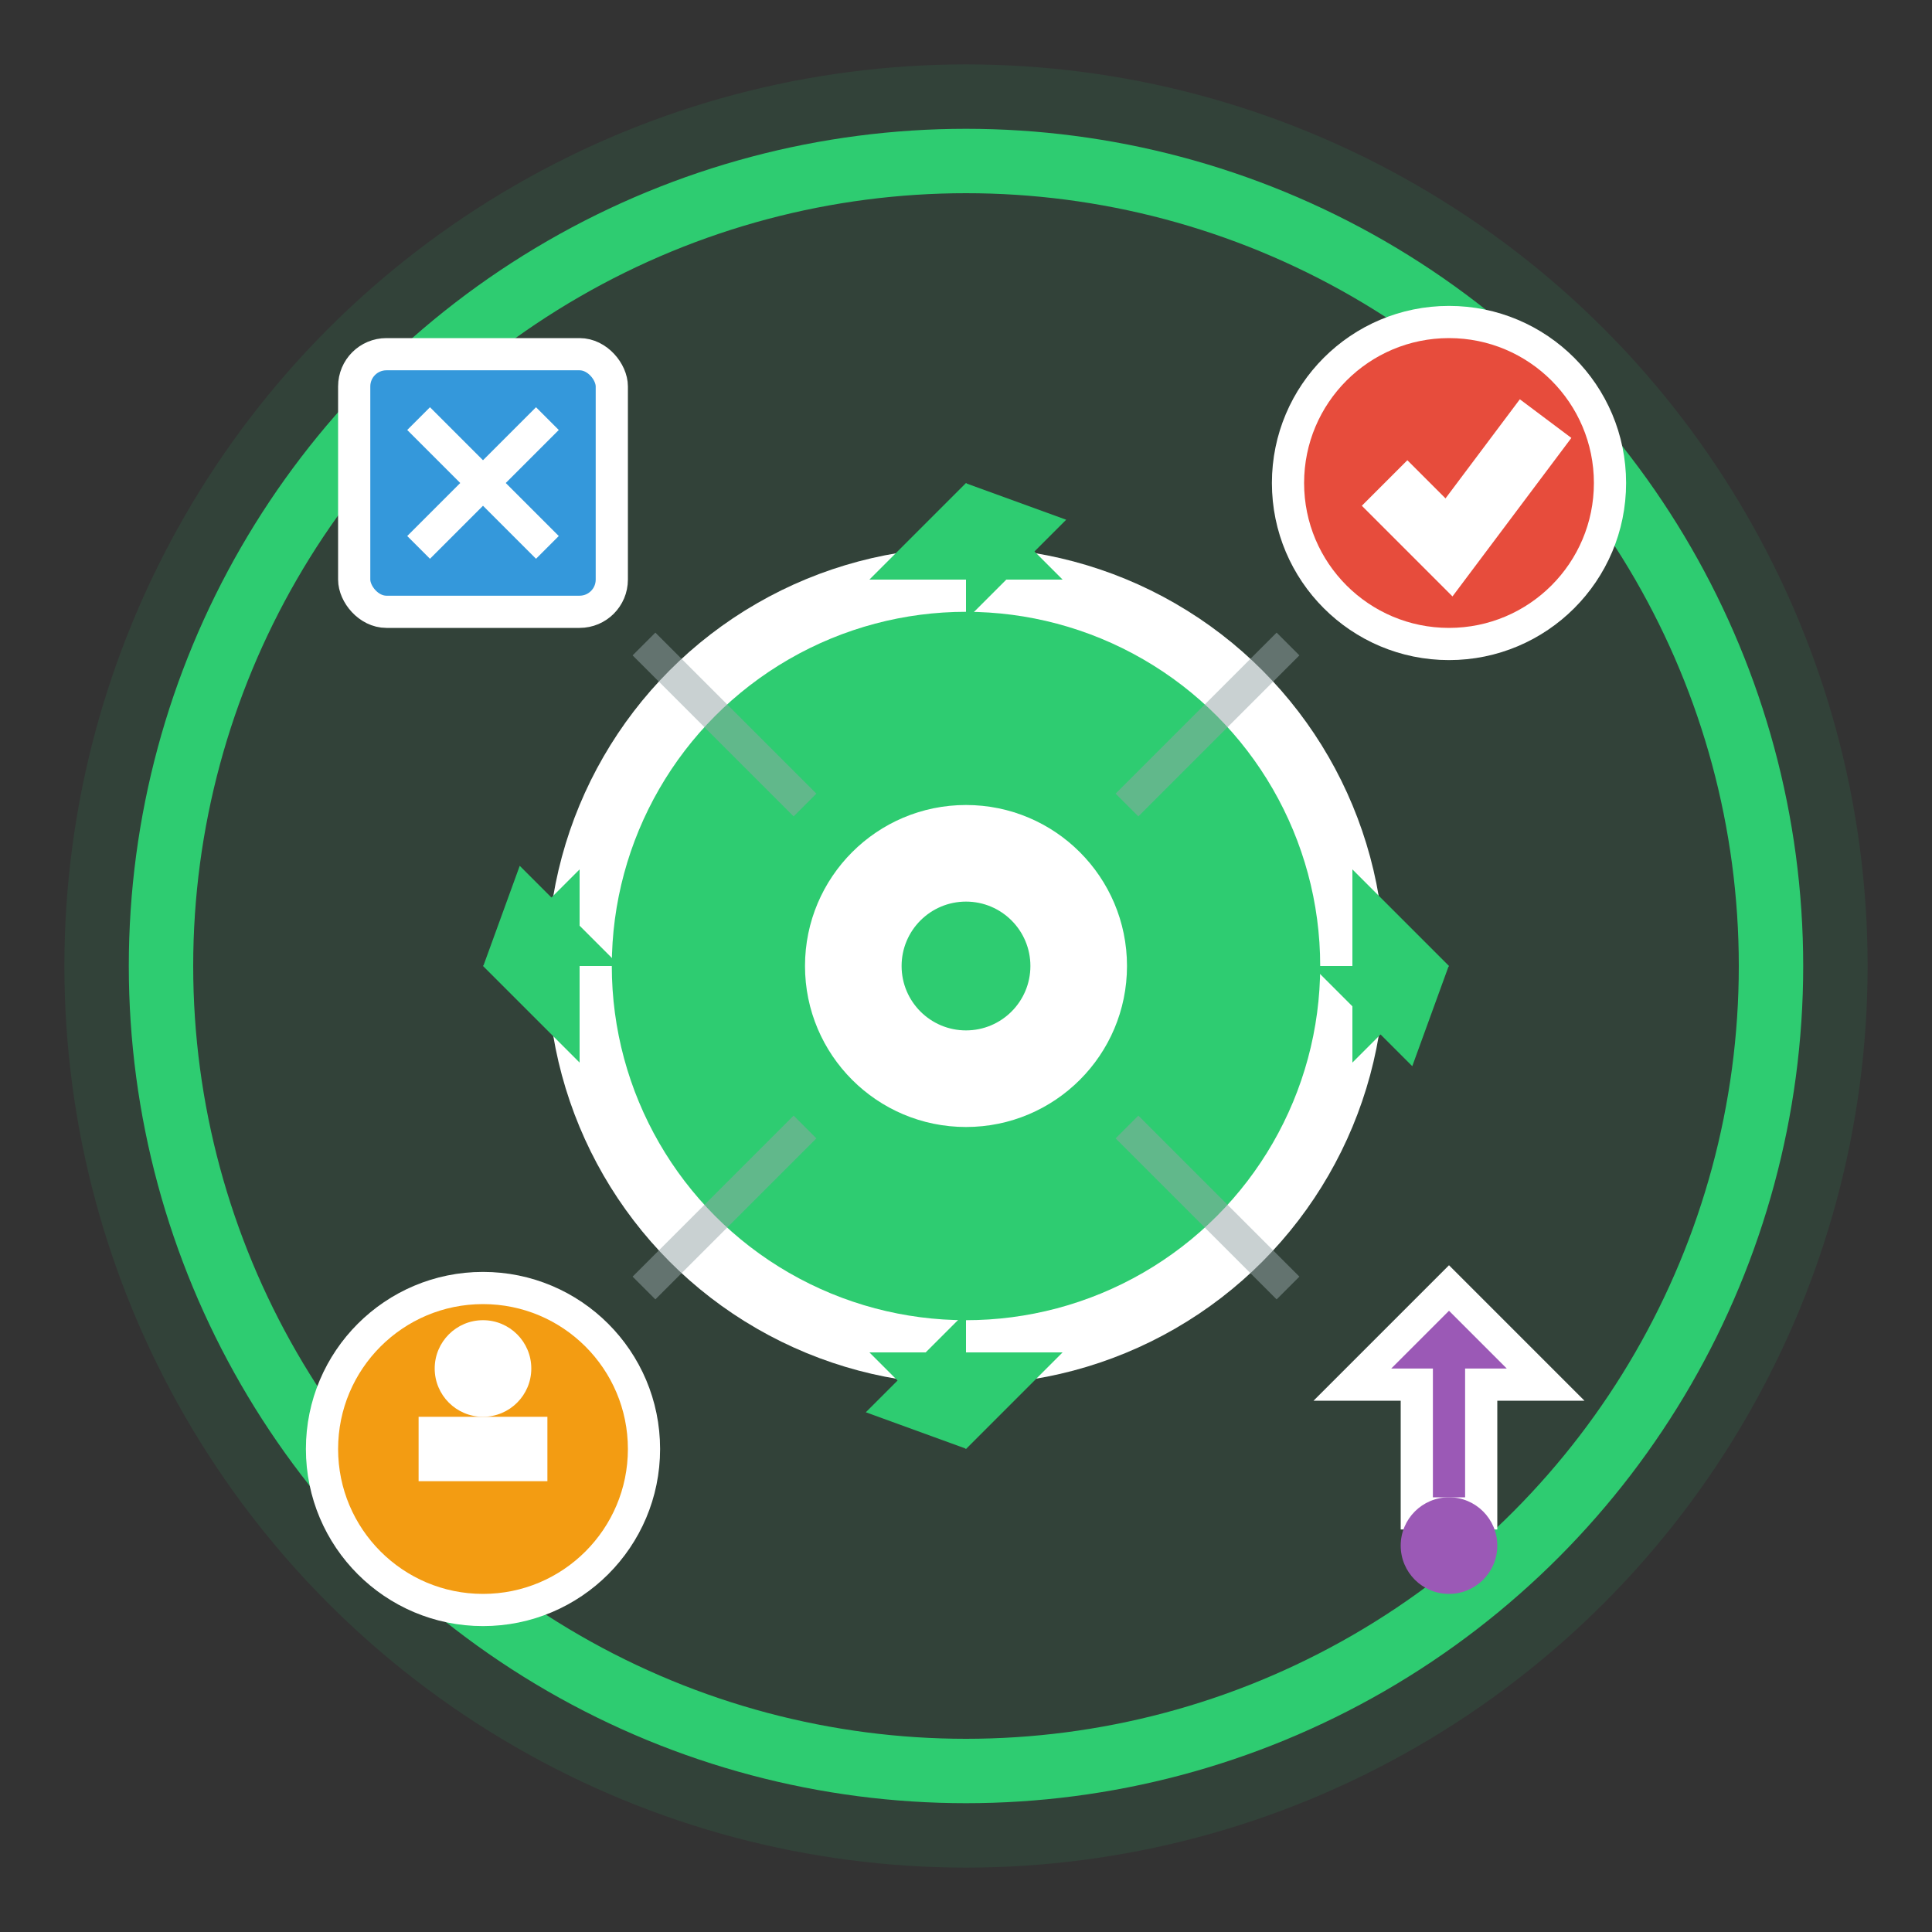
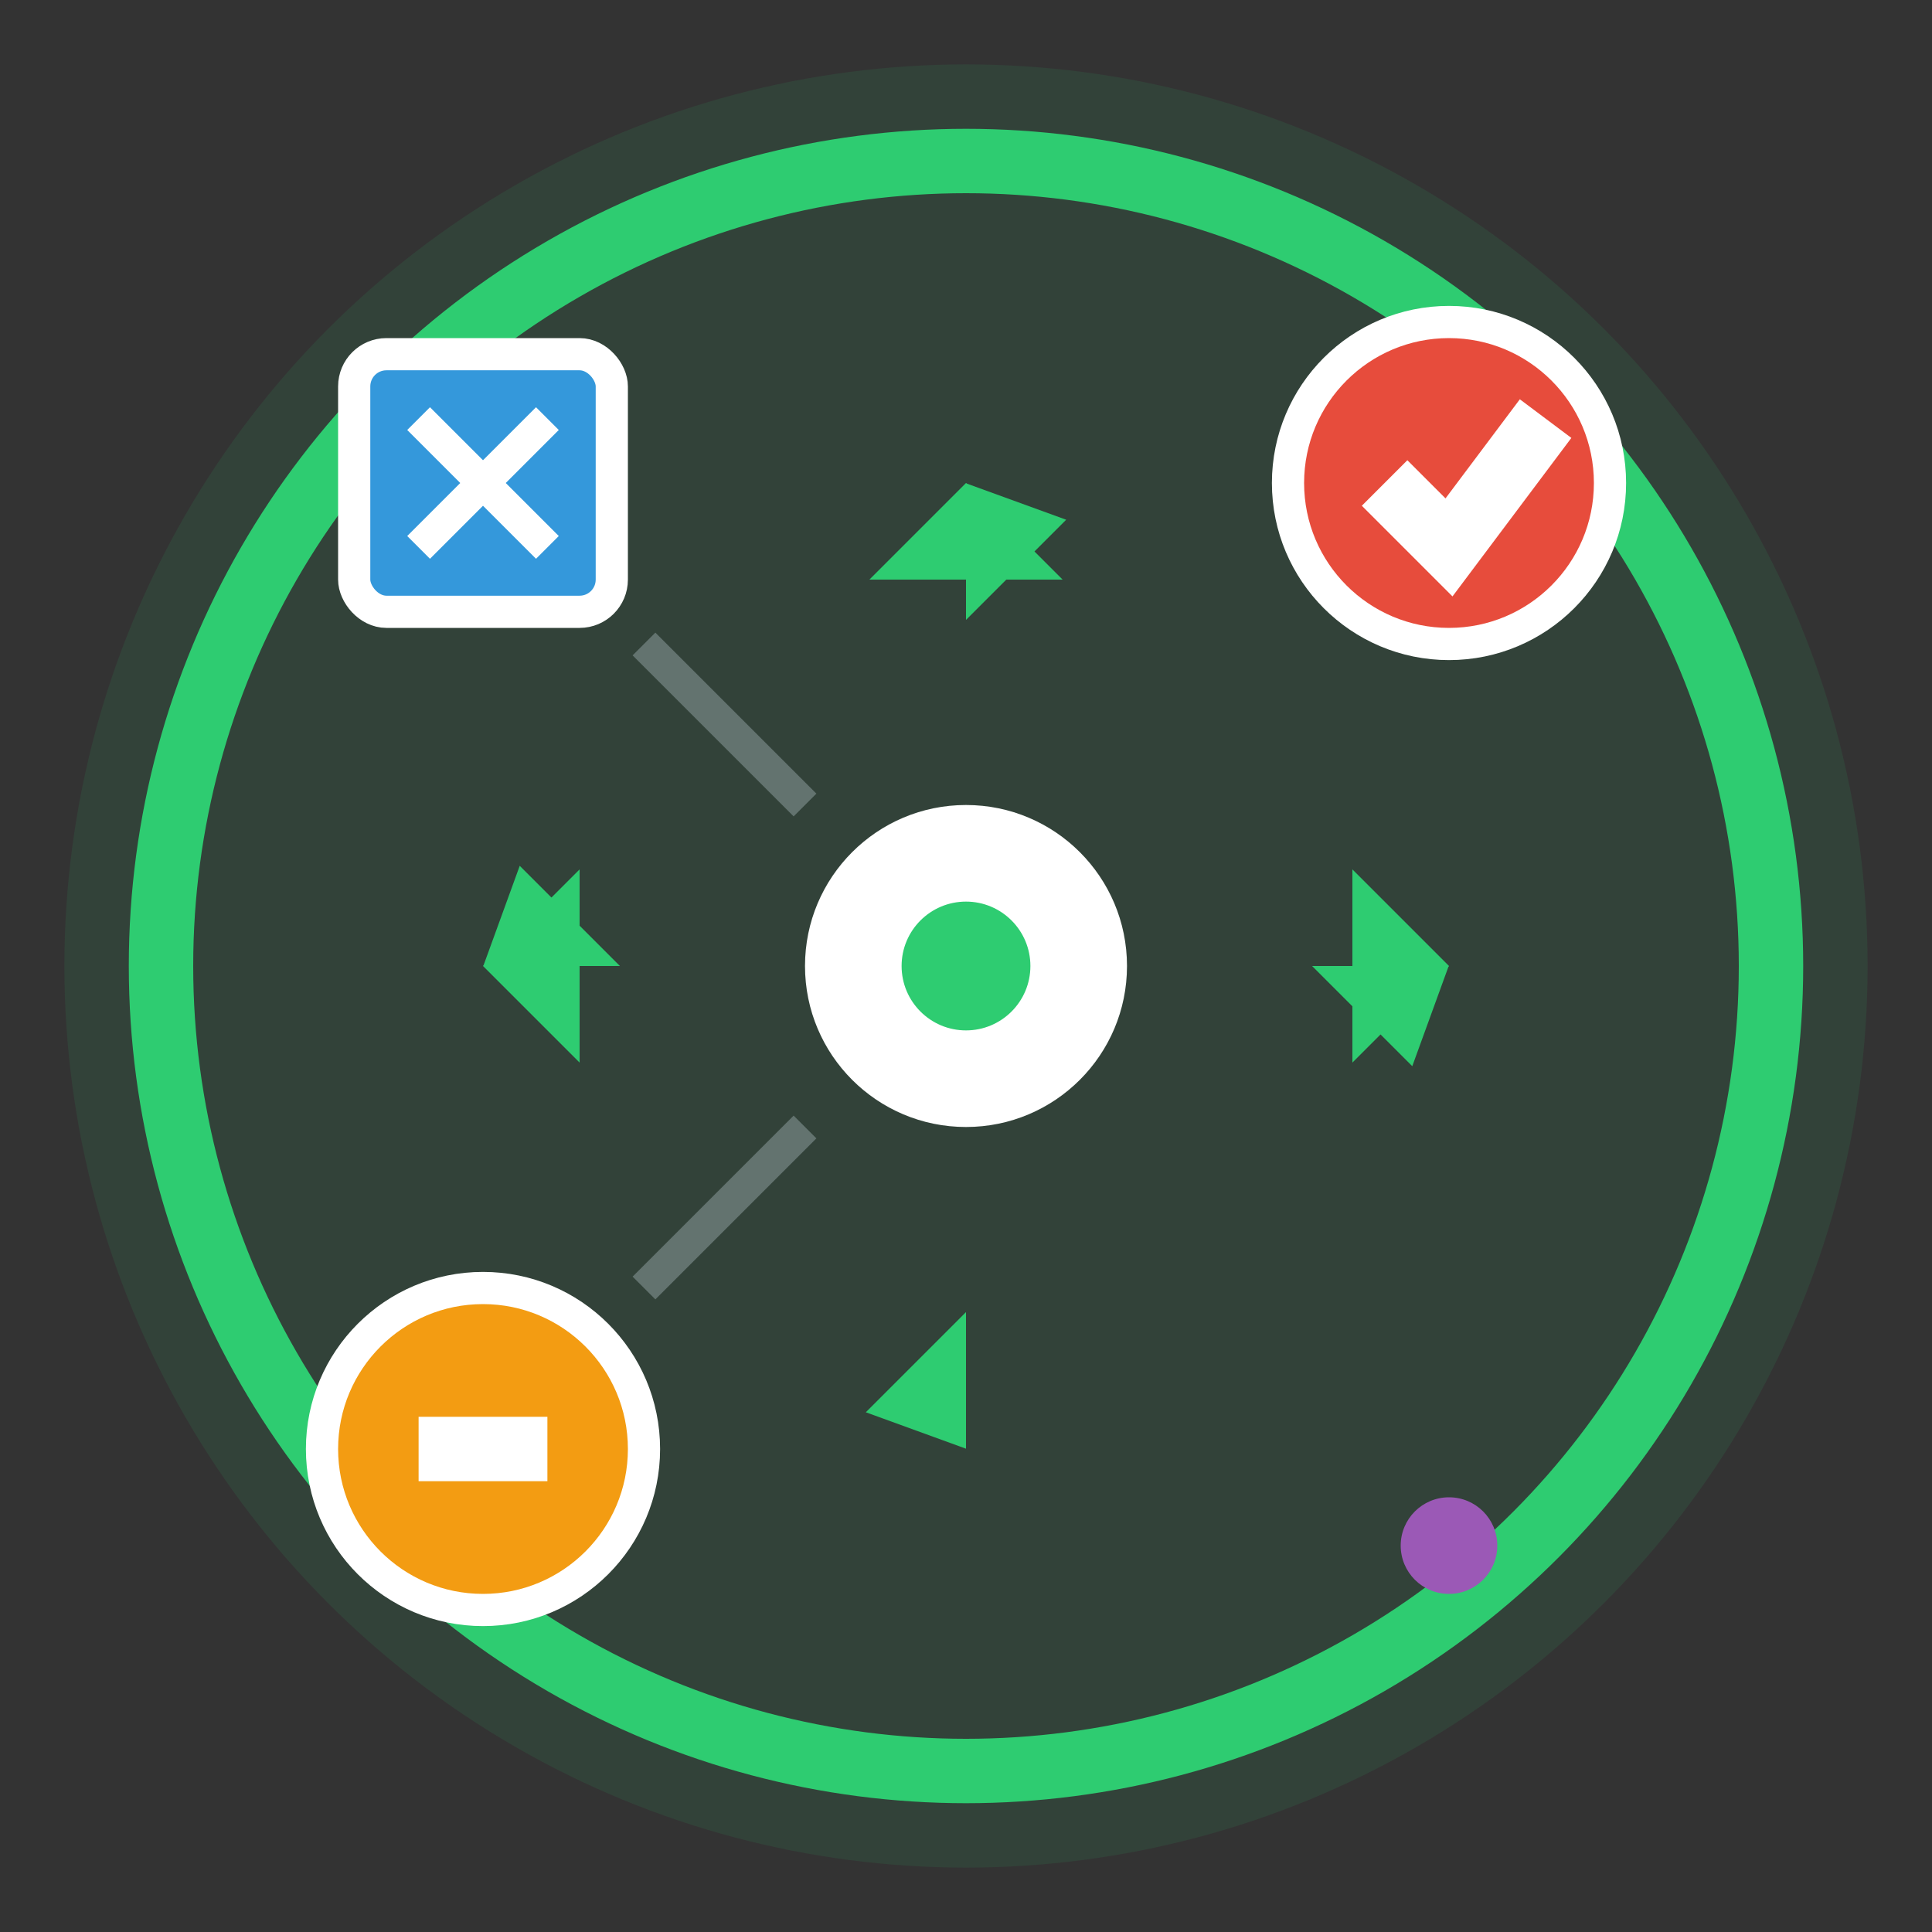
<svg xmlns="http://www.w3.org/2000/svg" width="60" height="60" viewBox="0 0 60 60" fill="none">
  <rect x="0" y="0" width="60" height="60" fill="#333333" stroke="none" />
  <circle cx="30" cy="30" r="28" fill="#2ecc71" opacity="0.1" />
  <circle cx="30" cy="30" r="25" stroke="#2ecc71" stroke-width="2" />
  <g transform="translate(30, 30)">
-     <circle r="12" fill="#2ecc71" stroke="white" stroke-width="2" />
    <path d="M 0,-15 L -3,-12 L 3,-12 Z" fill="#2ecc71" />
    <path d="M 10.6,-10.6 L 12,-7.6 L 7.6,-7.6 Z" fill="#2ecc71" transform="rotate(45)" />
    <path d="M 15,0 L 12,-3 L 12,3 Z" fill="#2ecc71" />
    <path d="M 10.6,10.6 L 7.6,7.6 L 7.6,12 Z" fill="#2ecc71" transform="rotate(45)" />
-     <path d="M 0,15 L 3,12 L -3,12 Z" fill="#2ecc71" />
+     <path d="M 0,15 L -3,12 Z" fill="#2ecc71" />
    <path d="M -10.6,10.6 L -7.6,7.6 L -12,7.6 Z" fill="#2ecc71" transform="rotate(45)" />
    <path d="M -15,0 L -12,3 L -12,-3 Z" fill="#2ecc71" />
    <path d="M -10.6,-10.6 L -7.6,-7.6 L -7.6,-12 Z" fill="#2ecc71" transform="rotate(45)" />
    <circle r="5" fill="white" />
    <circle r="2" fill="#2ecc71" />
  </g>
  <g transform="translate(15, 15)">
    <rect x="-4" y="-4" width="8" height="8" fill="#3498db" rx="1" stroke="white" stroke-width="1" />
    <path d="M -2,-2 L 2,2 M -2,2 L 2,-2" stroke="white" stroke-width="1" />
  </g>
  <g transform="translate(45, 15)">
    <circle r="5" fill="#e74c3c" stroke="white" stroke-width="1" />
    <path d="M -2,0 L 0,2 L 3,-2" stroke="white" stroke-width="2" fill="none" />
  </g>
  <g transform="translate(15, 45)">
    <circle r="5" fill="#f39c12" stroke="white" stroke-width="1" />
    <rect x="-2" y="-1" width="4" height="2" fill="white" />
-     <circle cx="0" cy="-2.5" r="1.5" fill="white" />
  </g>
  <g transform="translate(45, 45)">
-     <path d="M 0,-5 L -3,-2 L -1,-2 L -1,2 L 1,2 L 1,-2 L 3,-2 Z" fill="#9b59b6" stroke="white" stroke-width="1" />
    <circle cx="0" cy="3" r="1.5" fill="#9b59b6" />
  </g>
  <path d="M 20 20 L 25 25" stroke="#95a5a6" stroke-width="1" opacity="0.5" />
-   <path d="M 40 20 L 35 25" stroke="#95a5a6" stroke-width="1" opacity="0.5" />
  <path d="M 20 40 L 25 35" stroke="#95a5a6" stroke-width="1" opacity="0.5" />
-   <path d="M 40 40 L 35 35" stroke="#95a5a6" stroke-width="1" opacity="0.5" />
</svg>